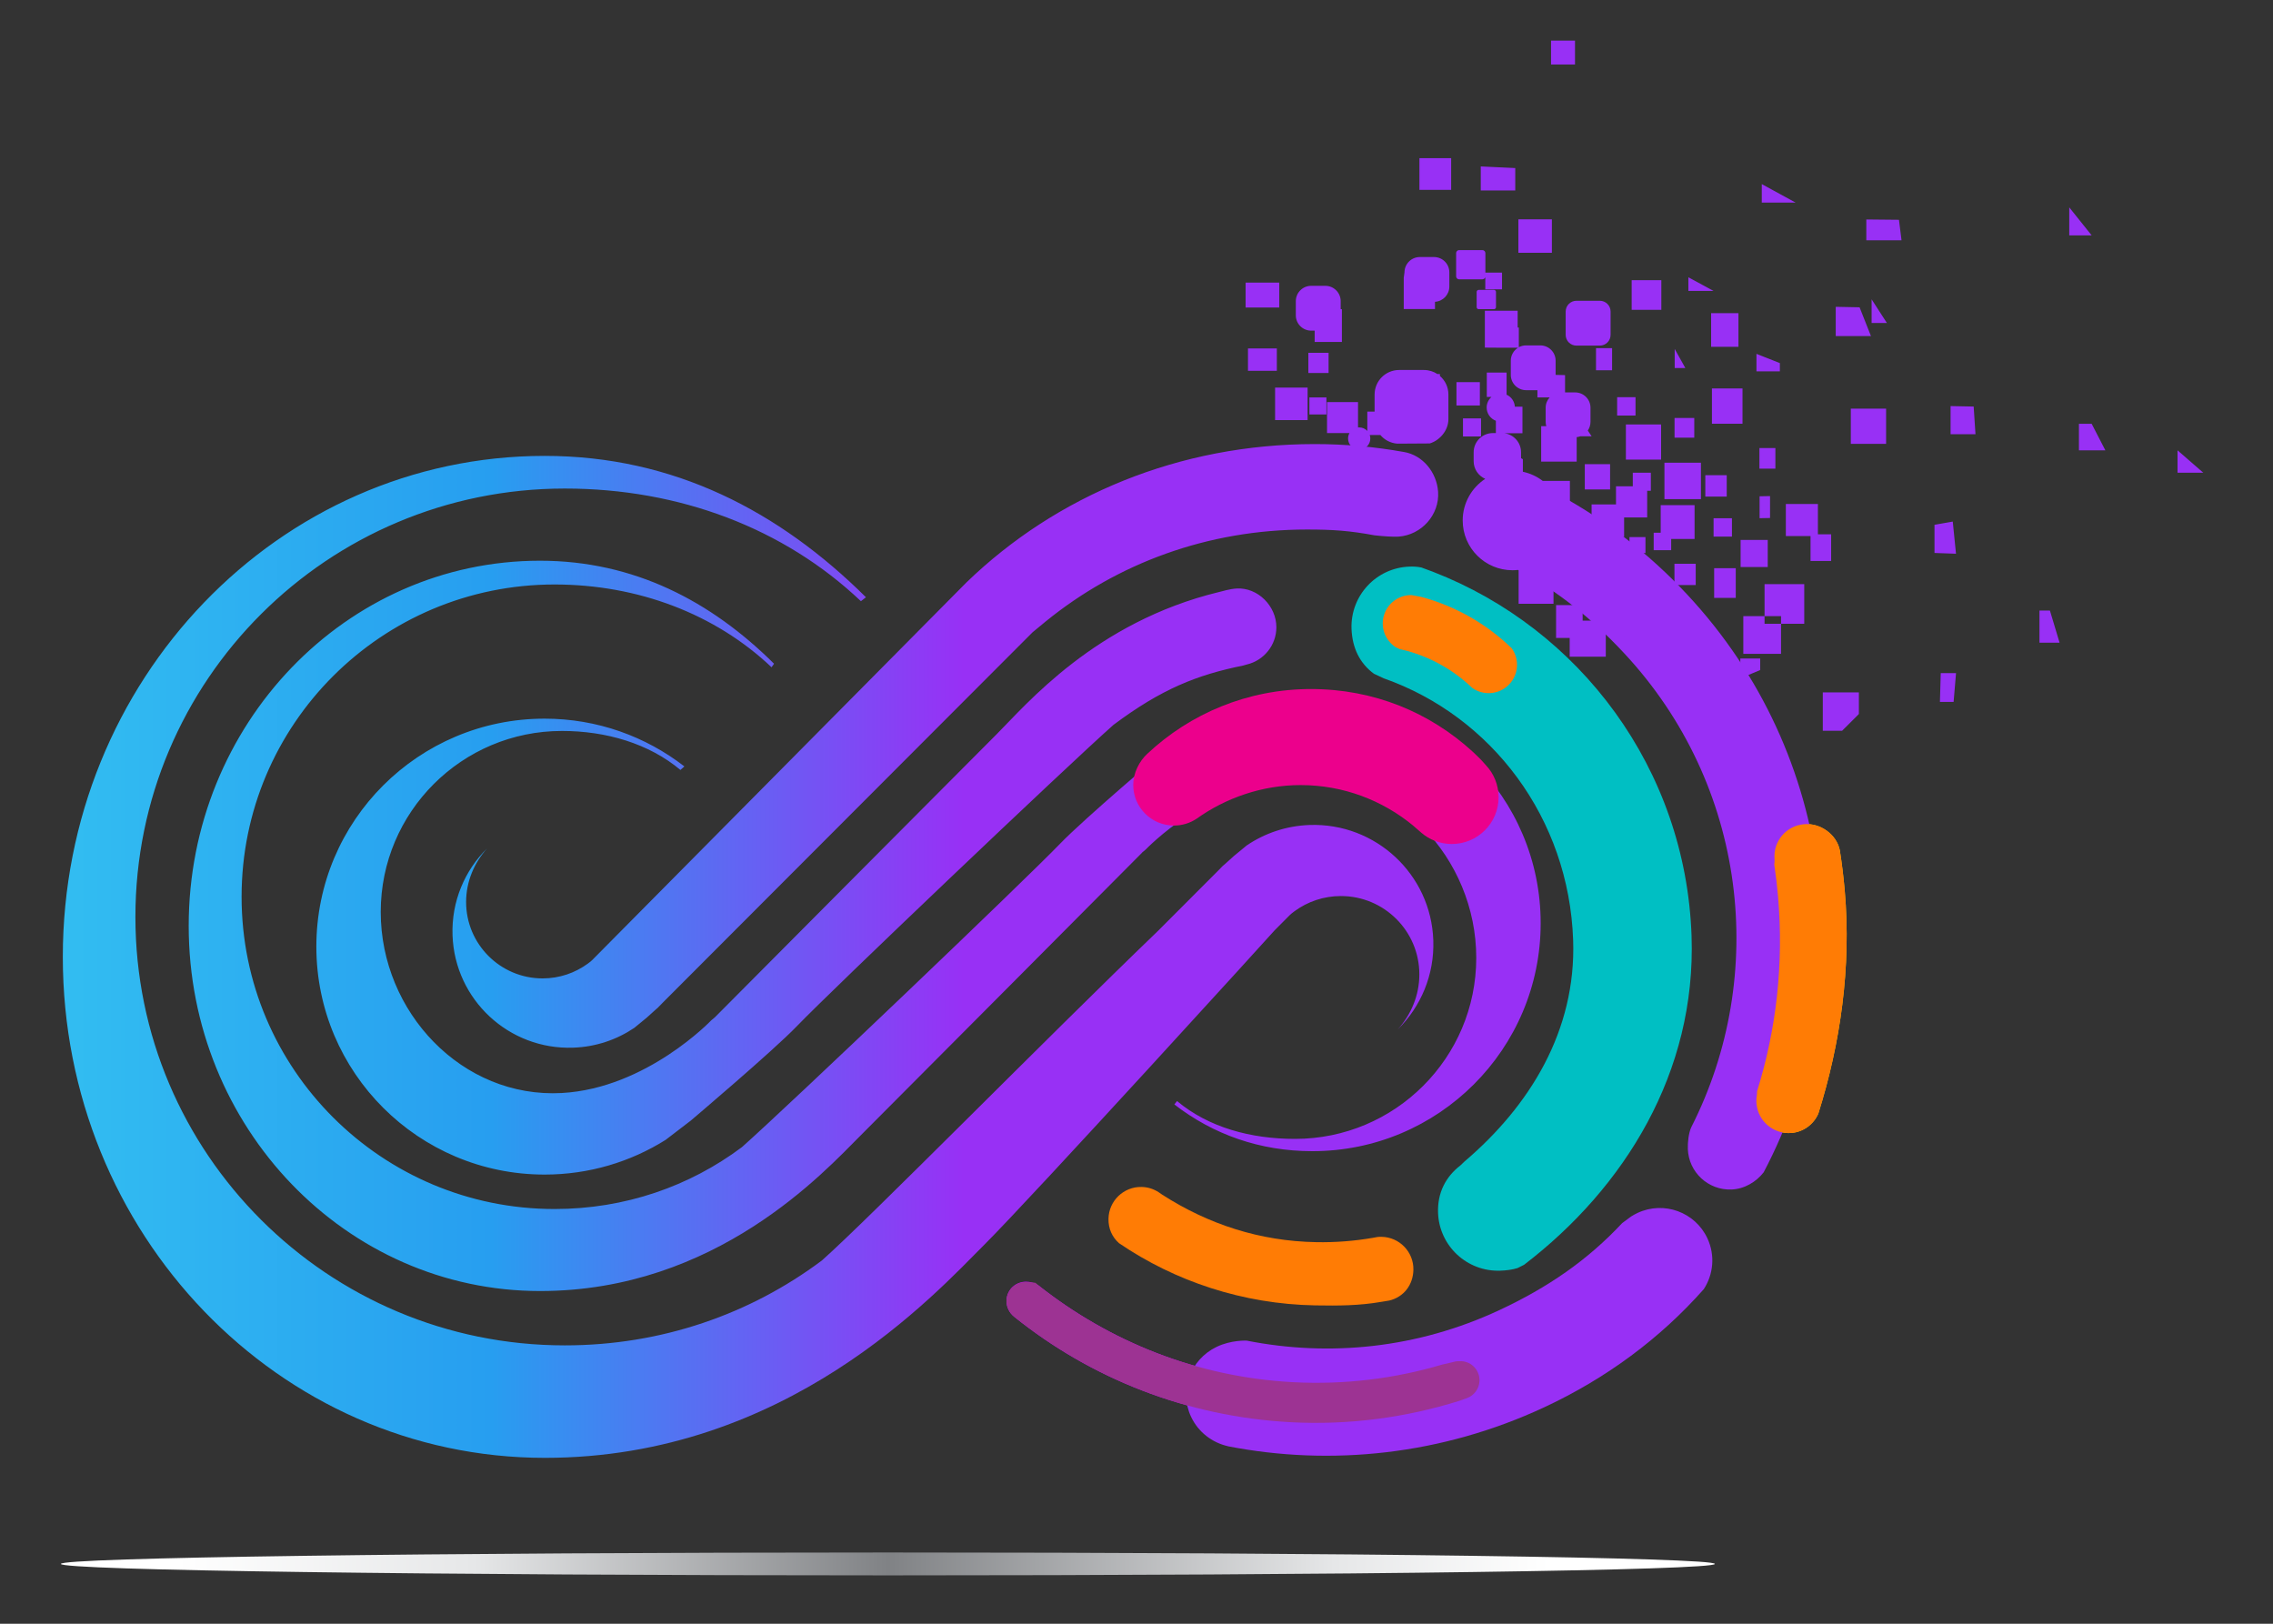
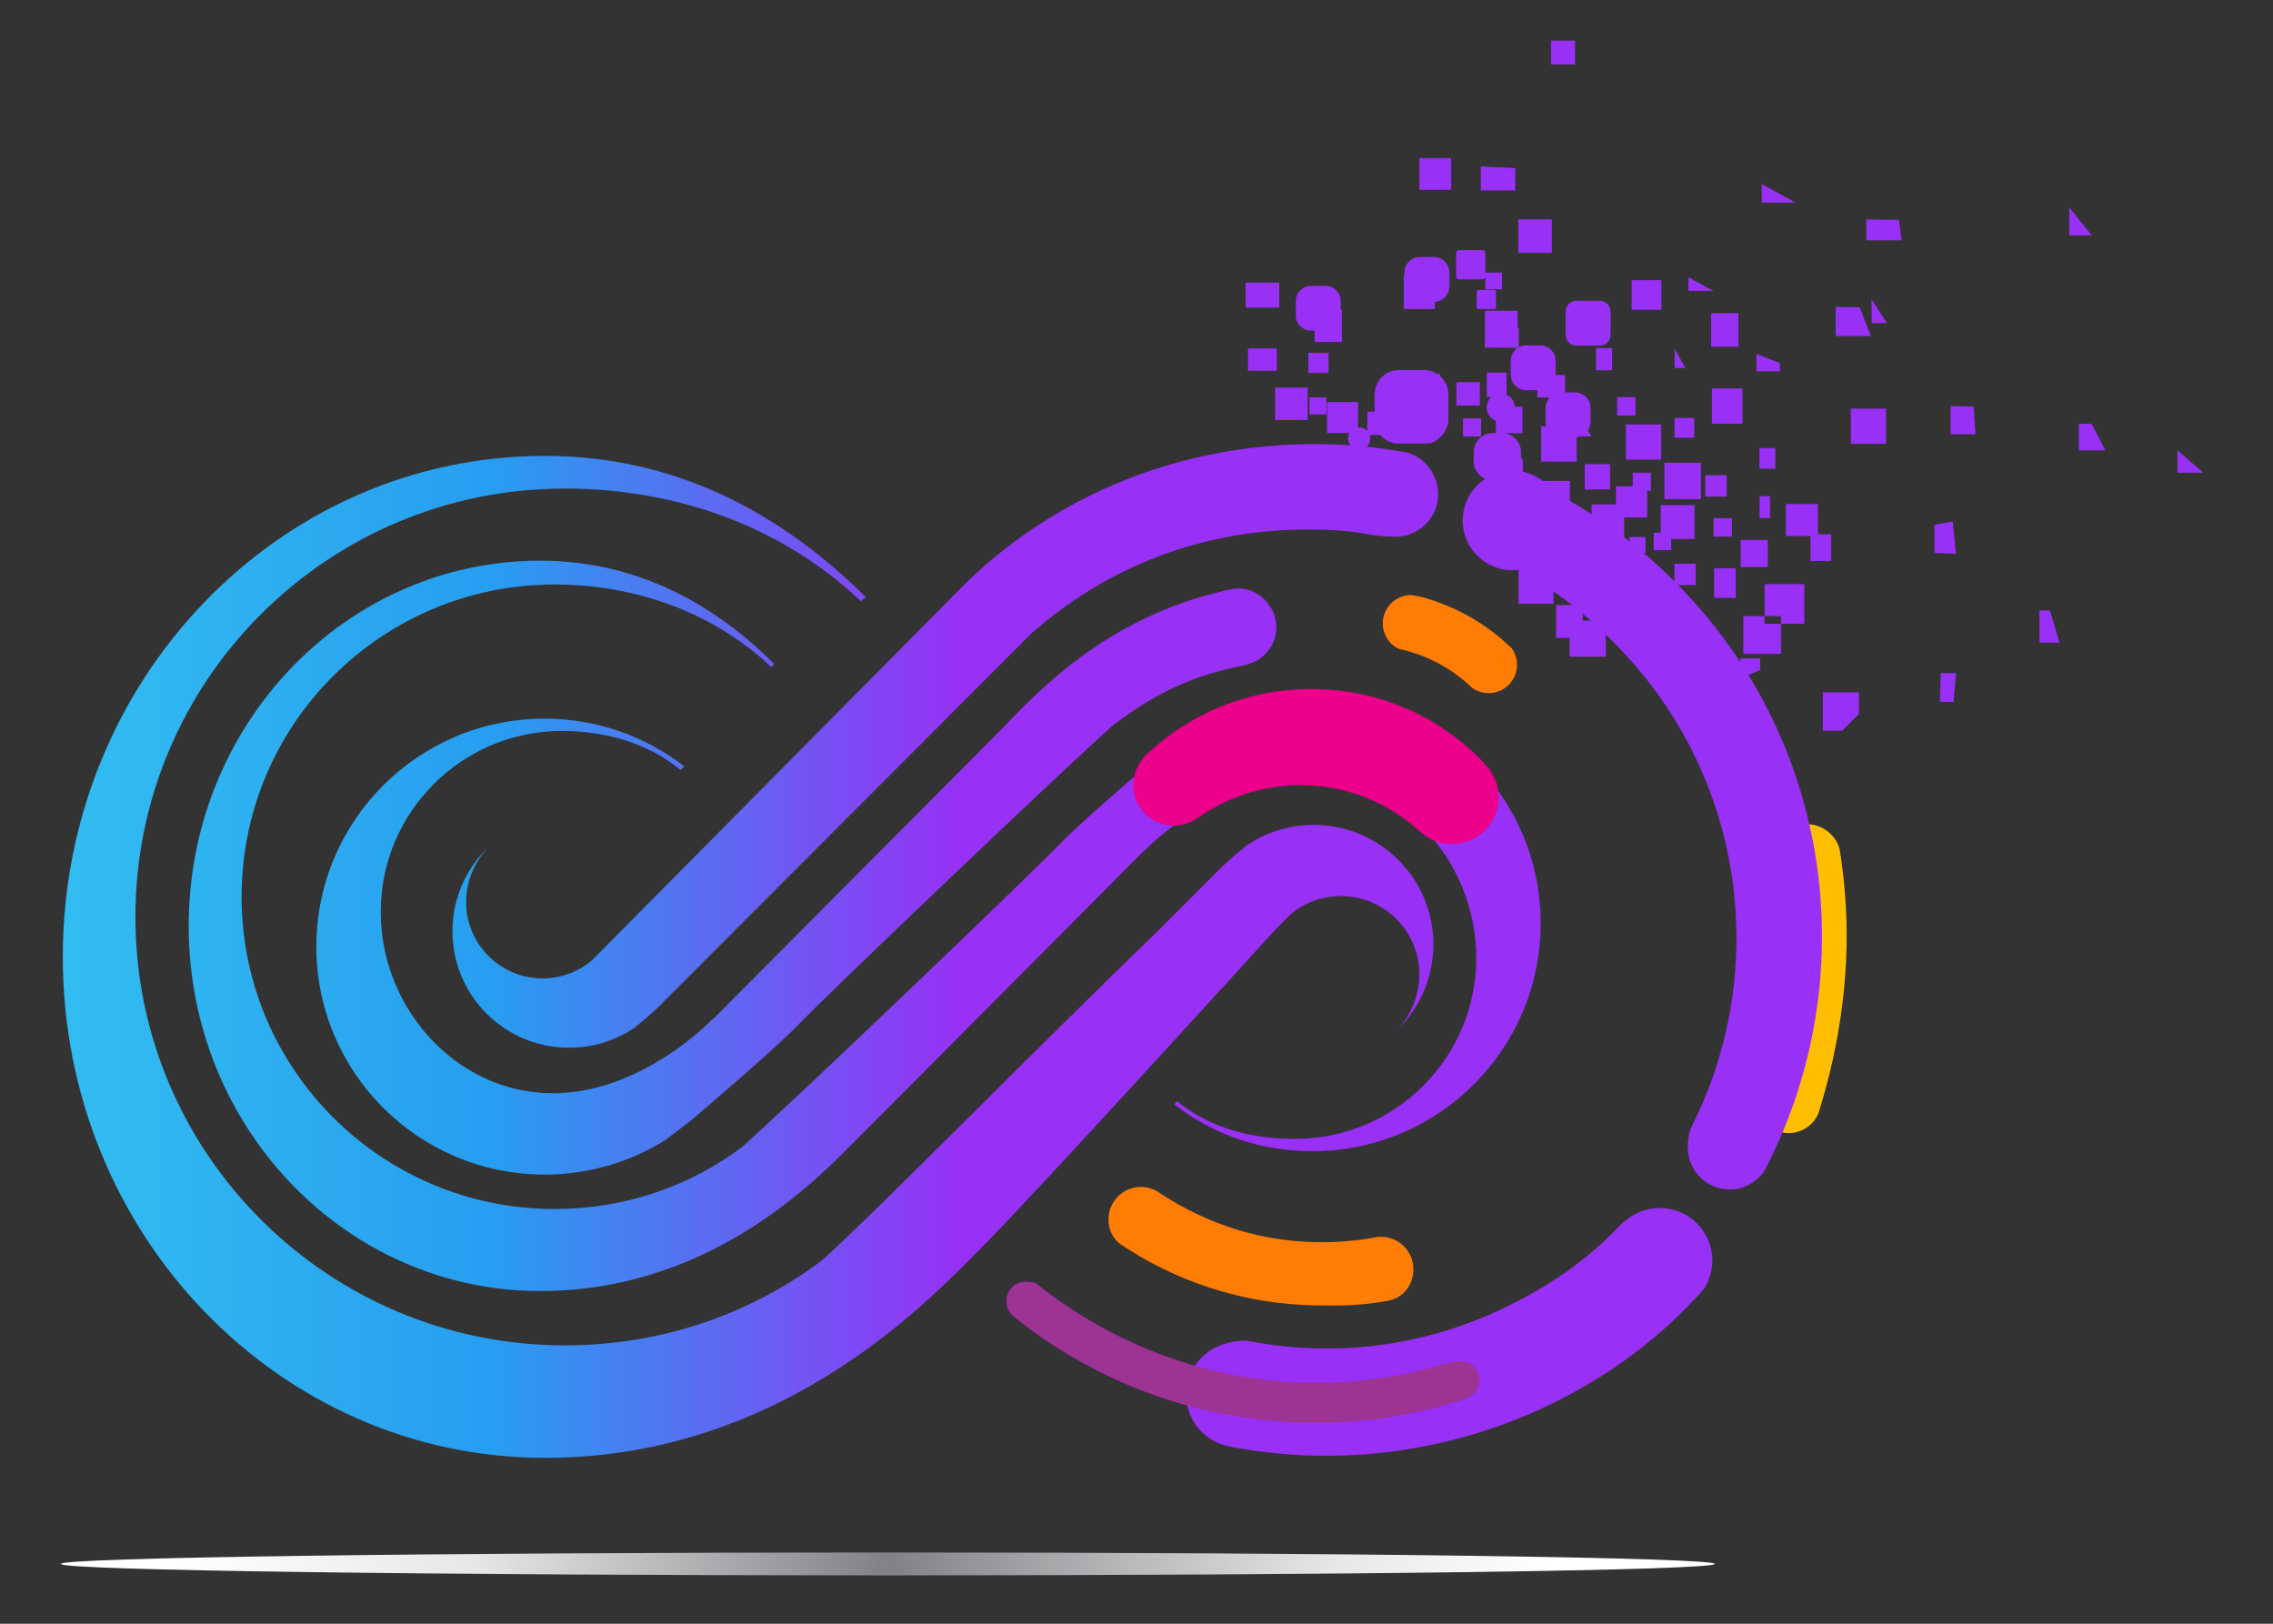
<svg xmlns="http://www.w3.org/2000/svg" width="112" height="80" viewBox="0 0 112 80" fill="none">
  <rect x="0" y="0" width="112" height="80" fill="#333333" stroke="none" />
  <path fill-rule="evenodd" clip-rule="evenodd" d="M71.043 67.235L71.071 67.297L71.664 67.106C71.763 67.074 71.885 67.056 72.009 67.063C72.528 67.089 72.924 67.531 72.898 68.048C72.878 68.434 72.624 68.758 72.278 68.882L71.9 69.018C69.292 69.831 66.508 70.221 63.617 70.07C58.445 69.8 53.728 67.892 49.981 64.882C49.73 64.686 49.577 64.381 49.594 64.052C49.621 63.535 50.041 63.147 50.559 63.147C50.909 63.147 51.185 63.342 51.185 63.342C54.67 66.094 58.986 67.851 63.72 68.098C66.266 68.231 68.727 67.92 71.041 67.235H71.043Z" fill="#C200FF" />
  <path fill-rule="evenodd" clip-rule="evenodd" d="M3 77.053C3 76.741 21.243 76.489 43.75 76.489C66.257 76.489 84.5 76.741 84.5 77.053C84.5 77.365 66.257 77.617 43.75 77.617C21.243 77.617 3 77.365 3 77.053V77.053Z" fill="url(#paint0_linear_3881_153)" />
  <path fill-rule="evenodd" clip-rule="evenodd" d="M88.273 55.819C87.398 55.895 86.625 55.248 86.549 54.376C86.536 54.228 86.544 54.084 86.569 53.947L86.579 53.762C87.522 50.745 87.903 47.497 87.61 44.156C87.564 43.63 87.501 43.104 87.424 42.589C87.439 42.509 87.448 42.424 87.439 42.33C87.363 41.456 88.011 40.686 88.886 40.61C89.713 40.537 90.499 41.124 90.655 41.889C90.759 42.545 90.837 43.197 90.897 43.869C91.229 47.663 90.683 51.418 89.597 54.865C89.371 55.387 88.873 55.769 88.273 55.82V55.819Z" fill="#FFBF00" />
  <path fill-rule="evenodd" clip-rule="evenodd" d="M76.849 24.393C79.131 25.642 81.252 27.275 83.126 29.282C90.533 37.215 91.694 48.674 86.903 57.759C86.539 58.228 85.951 58.585 85.311 58.606C84.167 58.646 83.207 57.752 83.167 56.609C83.156 56.274 83.206 55.82 83.337 55.535C87.14 48.047 86.087 38.673 80.02 32.175C78.427 30.468 76.758 29.126 74.813 28.079C74.343 27.716 74.032 27.144 74.011 26.505C73.971 25.362 74.866 24.404 76.01 24.364C76.346 24.352 76.565 24.262 76.851 24.393H76.849Z" fill="#9830F5" />
-   <path fill-rule="evenodd" clip-rule="evenodd" d="M88.273 55.818C87.397 55.894 86.625 55.247 86.549 54.375C86.535 54.227 86.544 54.083 86.569 53.947L86.579 53.761C87.522 50.744 87.902 47.496 87.61 44.155C87.564 43.63 87.501 43.104 87.424 42.588C87.439 42.508 87.447 42.424 87.439 42.329C87.363 41.455 88.01 40.685 88.886 40.609C89.713 40.536 90.498 41.123 90.654 41.888C90.759 42.545 90.837 43.197 90.897 43.868C91.229 47.662 90.683 51.417 89.597 54.864C89.371 55.387 88.872 55.768 88.273 55.819V55.818Z" fill="#FF7C05" />
  <path fill-rule="evenodd" clip-rule="evenodd" d="M60.504 71.253C59.737 71.08 59.046 70.568 58.686 69.798C58.081 68.504 58.653 66.988 59.938 66.363C60.669 66.008 61.434 66.052 61.434 66.052C65.519 66.859 69.84 66.429 73.858 64.558C76.268 63.435 78.223 62.09 79.93 60.262L80.374 59.933C80.475 59.869 80.581 59.811 80.691 59.759C81.986 59.156 83.526 59.716 84.13 61.01C84.522 61.849 84.424 62.791 83.954 63.513C81.804 65.943 79.156 67.907 76.088 69.337C71.039 71.689 65.587 72.245 60.504 71.256V71.253Z" fill="#9830F5" />
  <path fill-rule="evenodd" clip-rule="evenodd" d="M71.043 67.235L71.197 67.202L71.642 67.096C71.742 67.064 71.886 67.058 72.011 67.064C72.529 67.091 72.926 67.532 72.9 68.05C72.88 68.436 72.626 68.76 72.28 68.884L71.901 69.02C69.294 69.833 66.51 70.222 63.619 70.072C58.447 69.801 53.73 67.894 49.983 64.883C49.732 64.687 49.579 64.382 49.596 64.054C49.622 63.536 50.064 63.14 50.582 63.166C50.858 63.181 50.959 63.19 51.021 63.204L51.187 63.344C54.671 66.096 58.988 67.852 63.722 68.099C66.268 68.232 68.729 67.922 71.043 67.237V67.235Z" fill="#9D3393" />
-   <path fill-rule="evenodd" clip-rule="evenodd" d="M56.273 42.013C56.273 42.013 44.154 54.198 42.391 55.958C40.629 57.718 35.298 63.608 26.613 63.608C17.051 63.608 9.298 55.553 9.298 45.617C9.298 35.681 17.046 27.626 26.605 27.626C31.24 27.626 35.034 29.619 38.141 32.702L38.017 32.875C35.251 30.254 31.441 28.797 27.325 28.797C18.808 28.797 11.904 35.686 11.904 44.182C11.904 52.678 18.808 59.567 27.325 59.567C30.795 59.567 33.982 58.447 36.558 56.518C38.977 54.37 50.531 43.34 52.237 41.566C53.411 40.346 57.467 36.912 57.467 36.912L58.706 35.965C60.435 34.882 62.478 34.255 64.669 34.255C70.879 34.255 75.915 39.282 75.915 45.486C75.915 51.69 70.88 56.717 64.669 56.717C62.073 56.717 59.769 55.889 57.866 54.415L57.997 54.247C59.548 55.546 61.628 56.112 63.81 56.112C68.741 56.112 72.741 52.119 72.741 47.193C72.741 42.266 68.735 37.998 63.81 38.274C59.64 38.508 56.454 41.855 56.454 41.855L56.268 42.011L56.273 42.013ZM32.298 49.761L32.411 49.648C32.096 49.936 31.873 50.134 31.873 50.134L31.257 50.64C30.393 51.224 29.362 51.58 28.242 51.618C25.07 51.729 22.409 49.25 22.298 46.081C22.24 44.413 22.901 42.885 24.002 41.799C23.369 42.507 22.967 43.428 22.967 44.441C22.967 46.519 24.655 48.205 26.736 48.205C27.57 48.205 28.338 47.934 28.963 47.478C29.016 47.44 29.063 47.404 29.101 47.372C29.187 47.301 29.232 47.249 29.232 47.249L29.647 46.83L47.626 28.691C52.066 24.402 58.118 21.879 64.783 21.879C66.285 21.879 67.755 22.013 69.183 22.27C70.098 22.425 70.792 23.261 70.861 24.226C70.94 25.359 70.045 26.359 68.911 26.439C68.665 26.455 68.163 26.425 67.723 26.374C66.506 26.148 65.68 26.089 64.396 26.089C59.503 26.089 55.047 27.756 51.528 30.617L50.88 31.151L32.409 49.648L32.665 49.412L32.296 49.761H32.298ZM42.421 29.62C38.628 26.024 33.477 24.07 27.83 24.07C16.144 24.07 6.672 33.52 6.672 45.178C6.672 56.835 16.144 66.285 27.83 66.285C32.59 66.285 36.964 64.747 40.498 62.102C42.904 59.963 51.468 51.243 57.049 45.874L60.251 42.668L59.988 42.91L60.367 42.553L60.251 42.669C60.575 42.374 60.804 42.17 60.804 42.17L61.435 41.651C62.32 41.052 63.38 40.687 64.528 40.646C67.781 40.533 70.512 43.074 70.625 46.324C70.684 48.035 70.007 49.601 68.876 50.718C69.525 49.991 69.937 49.047 69.937 48.007C69.937 45.876 68.206 44.147 66.072 44.147C65.219 44.147 64.428 44.424 63.788 44.894C63.734 44.934 63.685 44.97 63.646 45.003C63.558 45.076 63.511 45.128 63.511 45.128L63.084 45.557L62.813 45.829C62.809 45.848 50.917 58.915 48.498 61.33C46.08 63.745 38.766 71.827 26.85 71.827C13.731 71.827 3.095 60.776 3.095 47.145C3.095 33.513 13.726 22.461 26.84 22.461C33.2 22.461 38.405 25.195 42.669 29.426L42.421 29.62V29.62ZM35.231 50.115C35.231 50.115 47.351 37.931 49.113 36.17C50.556 34.729 53.961 30.647 60.07 29.167C60.236 29.129 60.591 29.015 60.94 28.995C61.981 28.939 62.892 29.861 62.892 30.902C62.892 31.795 62.27 32.543 61.437 32.739L61.266 32.788C58.977 33.253 57.233 33.943 54.864 35.714C52.446 37.862 40.971 48.785 39.266 50.558C38.091 51.779 34.035 55.213 34.035 55.213L32.796 56.162C31.067 57.245 29.026 57.87 26.834 57.87C20.624 57.87 15.588 52.843 15.588 46.639C15.588 40.435 20.622 35.407 26.834 35.407C29.43 35.407 31.82 36.287 33.723 37.761L33.527 37.934C31.976 36.635 29.873 36.013 27.691 36.013C22.76 36.013 18.76 40.005 18.76 44.932C18.76 49.858 22.766 54.126 27.691 53.851C31.861 53.617 35.047 50.27 35.047 50.27L35.233 50.114L35.231 50.115Z" fill="url(#paint1_linear_3881_153)" />
+   <path fill-rule="evenodd" clip-rule="evenodd" d="M56.273 42.013C56.273 42.013 44.154 54.198 42.391 55.958C40.629 57.718 35.298 63.608 26.613 63.608C17.051 63.608 9.298 55.553 9.298 45.617C9.298 35.681 17.046 27.626 26.605 27.626C31.24 27.626 35.034 29.619 38.141 32.702L38.017 32.875C35.251 30.254 31.441 28.797 27.325 28.797C18.808 28.797 11.904 35.686 11.904 44.182C11.904 52.678 18.808 59.567 27.325 59.567C30.795 59.567 33.982 58.447 36.558 56.518C38.977 54.37 50.531 43.34 52.237 41.566C53.411 40.346 57.467 36.912 57.467 36.912L58.706 35.965C60.435 34.882 62.478 34.255 64.669 34.255C70.879 34.255 75.915 39.282 75.915 45.486C75.915 51.69 70.88 56.717 64.669 56.717C62.073 56.717 59.769 55.889 57.866 54.415L57.997 54.247C59.548 55.546 61.628 56.112 63.81 56.112C68.741 56.112 72.741 52.119 72.741 47.193C72.741 42.266 68.735 37.998 63.81 38.274C59.64 38.508 56.454 41.855 56.454 41.855L56.268 42.011L56.273 42.013ZM32.298 49.761L32.411 49.648C32.096 49.936 31.873 50.134 31.873 50.134L31.257 50.64C30.393 51.224 29.362 51.58 28.242 51.618C25.07 51.729 22.409 49.25 22.298 46.081C22.24 44.413 22.901 42.885 24.002 41.799C23.369 42.507 22.967 43.428 22.967 44.441C22.967 46.519 24.655 48.205 26.736 48.205C27.57 48.205 28.338 47.934 28.963 47.478C29.016 47.44 29.063 47.404 29.101 47.372C29.187 47.301 29.232 47.249 29.232 47.249L29.647 46.83L47.626 28.691C52.066 24.402 58.118 21.879 64.783 21.879C66.285 21.879 67.755 22.013 69.183 22.27C70.098 22.425 70.792 23.261 70.861 24.226C70.94 25.359 70.045 26.359 68.911 26.439C68.665 26.455 68.163 26.425 67.723 26.374C66.506 26.148 65.68 26.089 64.396 26.089C59.503 26.089 55.047 27.756 51.528 30.617L50.88 31.151L32.409 49.648L32.665 49.412L32.296 49.761H32.298ZM42.421 29.62C38.628 26.024 33.477 24.07 27.83 24.07C16.144 24.07 6.672 33.52 6.672 45.178C6.672 56.835 16.144 66.285 27.83 66.285C32.59 66.285 36.964 64.747 40.498 62.102C42.904 59.963 51.468 51.243 57.049 45.874L60.251 42.668L60.367 42.553L60.251 42.669C60.575 42.374 60.804 42.17 60.804 42.17L61.435 41.651C62.32 41.052 63.38 40.687 64.528 40.646C67.781 40.533 70.512 43.074 70.625 46.324C70.684 48.035 70.007 49.601 68.876 50.718C69.525 49.991 69.937 49.047 69.937 48.007C69.937 45.876 68.206 44.147 66.072 44.147C65.219 44.147 64.428 44.424 63.788 44.894C63.734 44.934 63.685 44.97 63.646 45.003C63.558 45.076 63.511 45.128 63.511 45.128L63.084 45.557L62.813 45.829C62.809 45.848 50.917 58.915 48.498 61.33C46.08 63.745 38.766 71.827 26.85 71.827C13.731 71.827 3.095 60.776 3.095 47.145C3.095 33.513 13.726 22.461 26.84 22.461C33.2 22.461 38.405 25.195 42.669 29.426L42.421 29.62V29.62ZM35.231 50.115C35.231 50.115 47.351 37.931 49.113 36.17C50.556 34.729 53.961 30.647 60.07 29.167C60.236 29.129 60.591 29.015 60.94 28.995C61.981 28.939 62.892 29.861 62.892 30.902C62.892 31.795 62.27 32.543 61.437 32.739L61.266 32.788C58.977 33.253 57.233 33.943 54.864 35.714C52.446 37.862 40.971 48.785 39.266 50.558C38.091 51.779 34.035 55.213 34.035 55.213L32.796 56.162C31.067 57.245 29.026 57.87 26.834 57.87C20.624 57.87 15.588 52.843 15.588 46.639C15.588 40.435 20.622 35.407 26.834 35.407C29.43 35.407 31.82 36.287 33.723 37.761L33.527 37.934C31.976 36.635 29.873 36.013 27.691 36.013C22.76 36.013 18.76 40.005 18.76 44.932C18.76 49.858 22.766 54.126 27.691 53.851C31.861 53.617 35.047 50.27 35.047 50.27L35.233 50.114L35.231 50.115Z" fill="url(#paint1_linear_3881_153)" />
  <path fill-rule="evenodd" clip-rule="evenodd" d="M68.442 64.078L68.063 64.141C66.973 64.329 65.95 64.335 64.809 64.315C61.232 64.252 57.89 63.124 55.141 61.252C54.801 60.952 54.61 60.535 54.62 60.047C54.635 59.167 55.364 58.463 56.246 58.48C56.558 58.485 56.845 58.58 57.088 58.737L57.274 58.865C59.539 60.316 62.066 61.152 64.864 61.2C65.808 61.217 66.748 61.142 67.649 60.986L67.874 60.945C67.943 60.937 68 60.935 68.075 60.937C68.957 60.952 69.661 61.68 69.644 62.56C69.631 63.295 69.179 63.907 68.442 64.08V64.078Z" fill="#FF7C05" />
-   <path fill-rule="evenodd" clip-rule="evenodd" d="M71.96 57.419L72.171 57.218C75.35 54.511 77.673 50.805 77.515 46.315C77.306 40.322 73.518 35.299 68.18 33.42L67.703 33.198C67.002 32.684 66.628 31.921 66.595 30.975C66.539 29.343 67.816 27.974 69.45 27.916C69.666 27.908 69.827 27.92 70.033 27.958L70.611 28.172C77.843 30.978 83.061 37.875 83.35 46.111C83.584 52.827 80.06 58.515 75.1 62.313L74.777 62.476C74.519 62.559 74.2 62.596 73.921 62.605C72.287 62.662 70.917 61.386 70.859 59.754C70.824 58.767 71.234 57.981 71.958 57.42L71.96 57.419Z" fill="#00BFC3" />
  <path fill-rule="evenodd" clip-rule="evenodd" d="M68.183 30.353C68.35 29.724 68.925 29.313 69.546 29.318L70.044 29.411C71.752 29.875 73.248 30.749 74.441 31.894L74.489 31.939C74.725 32.267 74.816 32.693 74.703 33.115C74.504 33.861 73.735 34.304 72.987 34.103C72.821 34.059 72.678 33.989 72.547 33.896C71.63 33.022 70.539 32.393 69.292 32.058C69.182 32.028 69.073 32.002 68.963 31.979L68.757 31.879C68.269 31.551 68.023 30.945 68.181 30.353H68.183Z" fill="#FF7C05" />
  <path fill-rule="evenodd" clip-rule="evenodd" d="M69.641 40.684C68.124 39.431 66.191 38.68 64.085 38.68C62.197 38.68 60.393 39.312 58.958 40.34C58.641 40.551 58.254 40.674 57.843 40.674C56.736 40.674 55.839 39.776 55.839 38.672C55.839 38.088 56.133 37.506 56.531 37.139C58.641 35.16 61.474 33.948 64.597 33.948C67.719 33.948 70.464 35.115 72.56 37.03C72.705 37.162 72.841 37.298 72.979 37.436L73.218 37.702C73.607 38.114 73.841 38.67 73.841 39.281C73.841 40.551 72.81 41.583 71.536 41.583C70.959 41.583 70.431 41.372 70.028 41.022L69.639 40.684H69.641Z" fill="#EC008C" />
  <path fill-rule="evenodd" clip-rule="evenodd" d="M86.947 28.779H88.903V30.733H86.947V28.779ZM85.767 26.601H87.104V27.936H85.767V26.601ZM82.014 22.796H83.812V24.592H82.014V22.796ZM86.81 9.07L88.475 9.98H86.81V9.07ZM101.961 10.217L103.065 11.597H101.961V10.217ZM107.296 22.187L108.565 23.29H107.296V22.187ZM102.436 20.88H103.065L103.74 22.187H102.438V20.88H102.436ZM100.493 30.082H101.008L101.484 31.666H100.493V30.082V30.082ZM95.628 33.164H96.382L96.262 34.584H95.588L95.628 33.164ZM89.817 34.115H91.595V35.178L90.768 36.004H89.817V34.115V34.115ZM95.321 25.856L96.221 25.698L96.38 27.282L95.321 27.244V25.858V25.856ZM96.113 20.007L97.251 20.03L97.34 21.394H96.113V20.007V20.007ZM91.961 10.813L93.57 10.829L93.696 11.84H91.961V10.813ZM90.454 15.117L91.629 15.14L92.19 16.559H90.454V15.117ZM91.197 20.132H92.936V21.868H91.197V20.132ZM87.996 24.832H89.576V26.324H90.228V27.639H89.212V26.41H87.996V24.832V24.832ZM84.463 27.994H85.528V29.459H84.463V27.994ZM85.9 30.358H87.759V32.214H85.9V30.358ZM77.983 30.578H79.124V32.355H77.345V31.431H76.674V29.814H77.983V30.578ZM84.354 19.14H85.86V20.876H84.354V19.14ZM84.314 15.429H85.661V17.086H84.314V15.429ZM80.399 13.805H81.861V15.265H80.399V13.805V13.805ZM61.376 13.925H63.035V15.152H61.376V13.925ZM66.061 15.232H66.121V16.849H64.779V16.29H64.606C64.189 16.29 63.85 15.952 63.85 15.535V14.837C63.85 14.421 64.189 14.082 64.606 14.082H65.305C65.722 14.082 66.061 14.421 66.061 14.837V15.23V15.232ZM61.493 17.166H62.915V18.269H61.493V17.166ZM80.891 29.216H82.56V30.884H82.125V31.378H80.046V29.301H80.891V29.216V29.216ZM81.829 24.887H83.499V26.554H82.346V27.107H81.484V26.246H81.829V24.889V24.887ZM79.629 23.958H80.454V23.291H81.344V24.181H81.163V25.493H80.027V26.453H78.424V24.852H79.627V23.958H79.629ZM80.114 20.913H81.849V22.646H80.114V20.913V20.913ZM68.851 21.858C68.517 21.834 68.22 21.674 68.016 21.432H67.493C67.511 21.487 67.521 21.545 67.521 21.606C67.521 21.908 67.275 22.154 66.973 22.154C66.67 22.154 66.425 21.908 66.425 21.606C66.425 21.508 66.45 21.417 66.494 21.337H65.388V19.811H66.916V21.061L66.973 21.057C67.13 21.057 67.272 21.123 67.373 21.23V20.279H67.732V19.437C67.732 18.77 68.273 18.229 68.941 18.229H70.16C70.406 18.229 70.635 18.302 70.826 18.428H70.951V18.523C71.208 18.745 71.369 19.072 71.369 19.437V20.654C71.369 21.201 70.949 21.699 70.449 21.848L68.85 21.858H68.851ZM62.829 19.098H64.431V20.699H62.829V19.098ZM71.749 12.47C71.749 12.389 71.816 12.322 71.897 12.322H73.043C73.125 12.322 73.191 12.389 73.191 12.47V13.432H74.011V14.256H73.186V13.653C73.169 13.716 73.111 13.762 73.043 13.762H71.897C71.816 13.762 71.749 13.696 71.749 13.614V12.47V12.47ZM69.168 13.686L69.205 13.419C69.205 13.002 69.544 12.664 69.961 12.664H70.66C71.077 12.664 71.415 13.002 71.415 13.419V14.117C71.415 14.517 71.103 14.845 70.708 14.87V15.225H69.168V13.686ZM72.761 14.381C72.761 14.328 72.804 14.283 72.859 14.283H73.615C73.668 14.283 73.713 14.326 73.713 14.381V15.136C73.713 15.189 73.669 15.233 73.615 15.233H72.859C72.806 15.233 72.761 15.19 72.761 15.136V14.381ZM77.147 15.348C77.147 15.056 77.385 14.819 77.677 14.819H78.83C79.122 14.819 79.36 15.056 79.36 15.348V16.499C79.36 16.791 79.122 17.028 78.83 17.028H77.677C77.385 17.028 77.147 16.791 77.147 16.499V15.348ZM73.161 15.31H74.781V16.136H74.839V17.106C74.945 17.048 75.068 17.017 75.197 17.017H75.897C76.314 17.017 76.652 17.355 76.652 17.771V18.47L77.117 18.481V19.334H77.614C78.031 19.334 78.37 19.672 78.37 20.088V20.785C78.37 20.944 78.32 21.09 78.237 21.213L78.426 21.495H77.871C77.813 21.517 77.754 21.53 77.69 21.537V22.744H75.94V20.996H76.191C76.171 20.929 76.161 20.858 76.161 20.785V20.088C76.161 19.893 76.235 19.715 76.357 19.581H75.755V19.224H75.199C74.782 19.224 74.443 18.886 74.443 18.47V17.771C74.443 17.501 74.586 17.264 74.799 17.131H73.845L73.165 17.126V15.31H73.161ZM75.089 28.03H76.548V29.747H74.829V28.077C74.731 28.088 74.631 28.095 74.528 28.095C73.173 28.095 72.073 26.999 72.073 25.644C72.073 24.784 72.515 24.03 73.184 23.592C72.849 23.447 72.613 23.112 72.613 22.724V22.283C72.613 21.761 73.037 21.337 73.56 21.337H73.708V20.73C73.444 20.633 73.254 20.377 73.254 20.078C73.254 19.871 73.346 19.685 73.49 19.558H73.261V18.355H74.236V19.447C74.465 19.549 74.628 19.773 74.643 20.037H75.018V21.346H74.133C74.593 21.409 74.948 21.804 74.948 22.281V22.575L75.038 22.626V23.243C75.4 23.32 75.732 23.476 76.016 23.693H77.355V25.148H76.931C76.965 25.307 76.981 25.473 76.981 25.642V25.743C77.562 25.743 78.011 26.189 78.011 26.742C78.011 27.294 77.562 27.74 77.011 27.74C76.706 27.74 76.433 27.604 76.249 27.389C75.933 27.699 75.533 27.924 75.088 28.029L75.089 28.03ZM74.817 10.806H76.468V12.455H74.817V10.806ZM69.941 7.792H71.505V9.355H69.941V7.792ZM76.426 2H77.607V3.179H76.426V2ZM85.752 32.444H86.732V33.012L85.752 33.423V32.444V32.444ZM86.702 24.451L87.217 24.441V25.521L86.702 25.531V24.451ZM79.928 27.541H80.982V28.594H79.928V27.541ZM84.435 25.534H85.34V26.438H84.435V25.534ZM86.694 22.074H87.481V23.089H86.694V22.074ZM92.222 14.747L92.975 15.913H92.222V14.747ZM86.548 17.434L87.701 17.889V18.295H86.548V17.434ZM83.193 13.661L84.435 14.334H83.193V13.661ZM82.519 17.191L83.043 18.131H82.519V17.191ZM79.683 19.569H80.589V20.473H79.683V19.569ZM82.512 20.594H83.484V21.565H82.512V20.594ZM84.028 23.413H85.083V24.466H84.028V23.413ZM80.291 26.463H81.079V27.249H80.291V26.463ZM78.642 17.152H79.434V18.244H78.642V17.152ZM78.089 22.869H79.336V24.114H78.089V22.869ZM82.507 27.777H83.555V28.823H82.507V27.777ZM72.087 20.614H72.977V21.503H72.087V20.614ZM71.766 18.828H72.919V19.979H71.766V18.828ZM64.468 17.383H65.465V18.378H64.468V17.383ZM64.519 19.581H65.358V20.419H64.519V19.581ZM78.599 27.075H79.594V28.069H78.599V27.075ZM72.963 8.2L74.663 8.28V9.383H72.963V8.2Z" fill="#9830F5" />
  <defs>
    <linearGradient id="paint0_linear_3881_153" x1="3" y1="77.053" x2="84.5" y2="77.053" gradientUnits="userSpaceOnUse">
      <stop stop-color="white" />
      <stop offset="0.07" stop-color="white" />
      <stop offset="0.25" stop-color="#E6E7E8" />
      <stop offset="0.5" stop-color="#808285" />
      <stop offset="0.77" stop-color="#E6E7E8" />
      <stop offset="0.9" stop-color="white" />
      <stop offset="1" stop-color="white" />
    </linearGradient>
    <linearGradient id="paint1_linear_3881_153" x1="3.096" y1="46.853" x2="75.918" y2="46.853" gradientUnits="userSpaceOnUse">
      <stop stop-color="#32BDF1" />
      <stop offset="0.29" stop-color="#279EF0" />
      <stop offset="0.61" stop-color="#9830F5" />
      <stop offset="1" stop-color="#9830F5" />
    </linearGradient>
  </defs>
</svg>